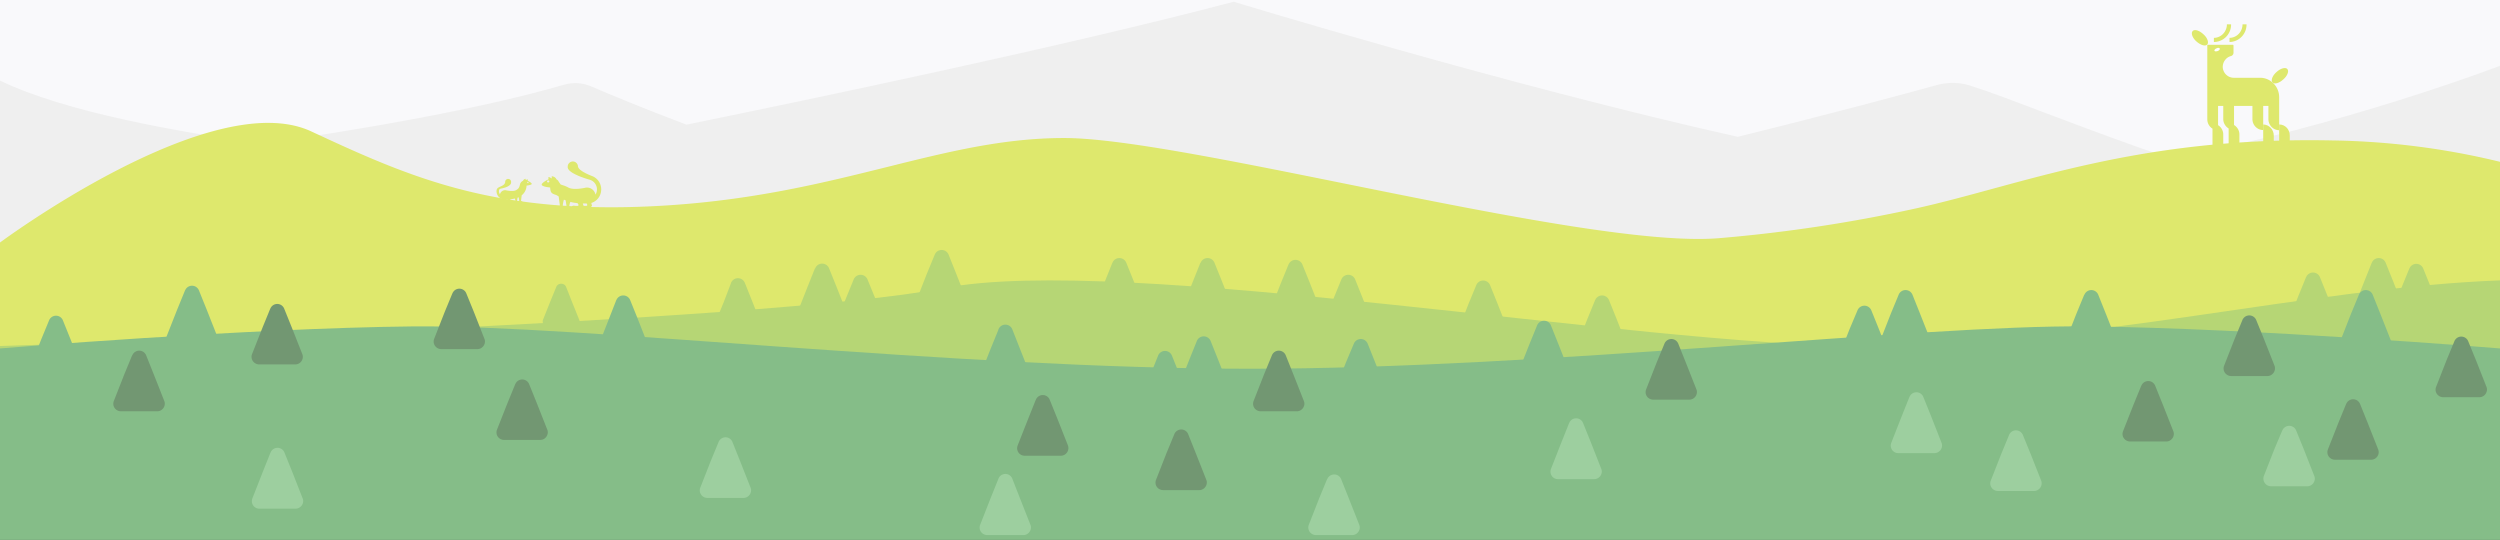
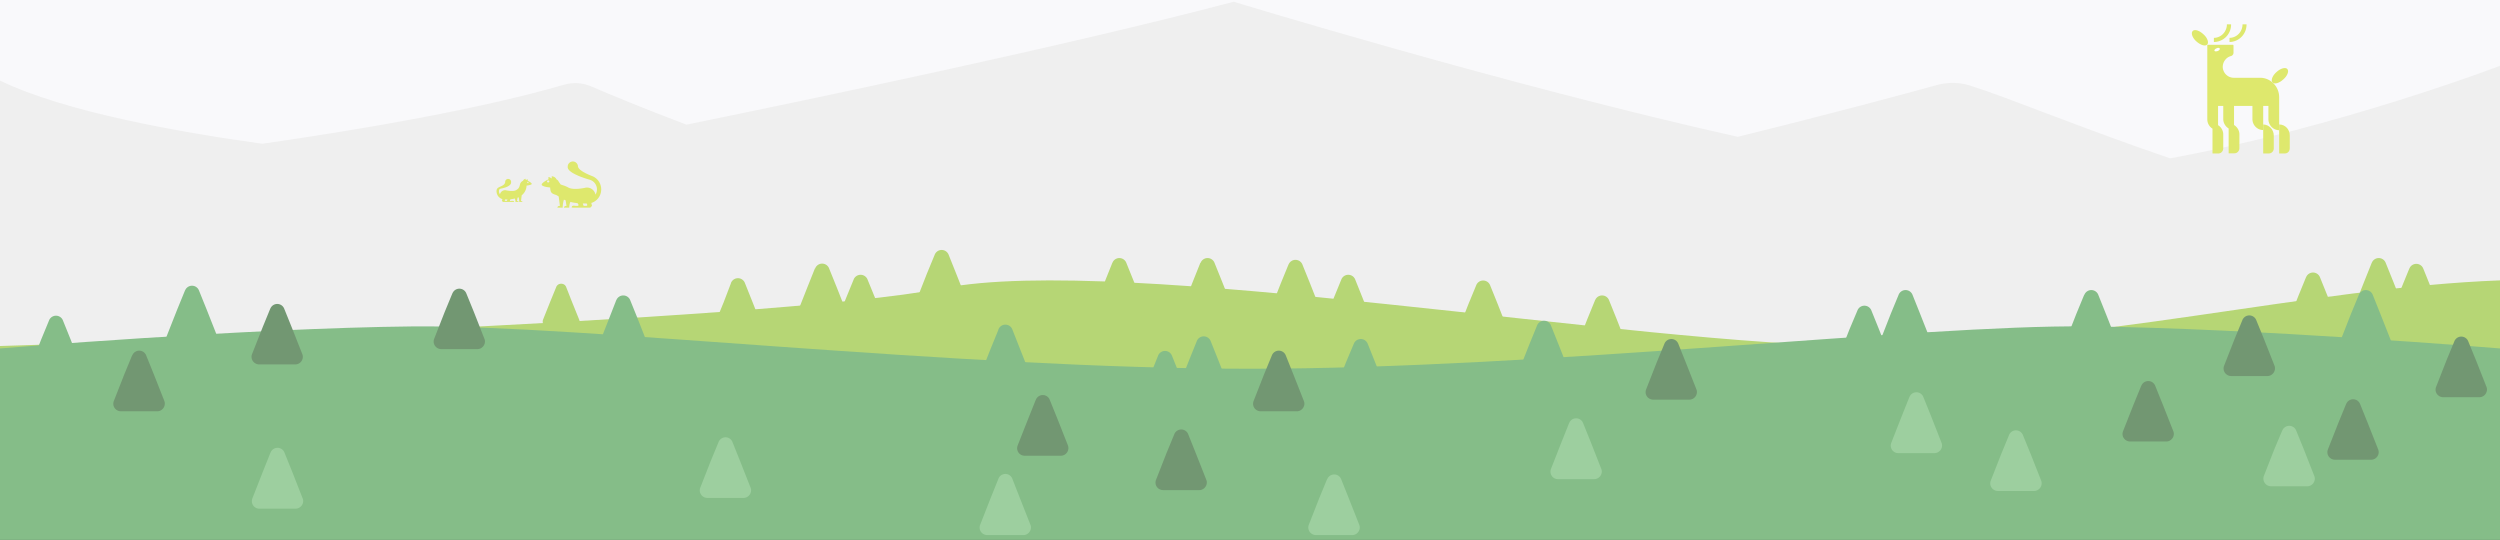
<svg xmlns="http://www.w3.org/2000/svg" width="1440" height="311" viewBox="0 0 1440 311">
  <rect x="0" y="0" width="1440" height="311" fill="#333333" stroke="none" />
  <defs />
  <g fill="none" fill-rule="evenodd">
    <path fill="#F9F9FB" fill-rule="nonzero" d="M0 0h1440v309H0z" />
    <path fill="#EFEFEF" fill-rule="nonzero" d="M1250 91.2c-50.6-17.2-93.7-35.2-115.5-42-5.9-1.8-12.2-1.9-18.2-.4-18 5-61.4 16.7-115.4 30C867.9 49.1 710.6 1 710.6 1c-96.3 25.4-240.4 55.5-315.2 70.8-25.4-9.6-44.8-17.7-54.8-22-5-2.2-10.6-2.5-15.7-1-48.4 14-114.2 25.4-173.8 34C103.4 76.2 36.9 64.4 0 46.4V258.5h1440V37.9s-92.3 35.3-190 53.3z" />
-     <path fill="#DEE86D" fill-rule="nonzero" d="M1440 93.2a434.7 434.7 0 00-96.2-12.3c-113.4-2.4-179.5 25.7-240 39.1A865.7 865.7 0 01990 137.2c-76.5 6.3-306.6-57.7-377-57.7-70.4 0-127.6 32-227 38.7-99.6 6.7-149.4-15.9-206.7-42.5C122 49 0 139.7 0 139.7v95.2h1440V93.2z" />
    <path fill="#B6D675" fill-rule="nonzero" d="M1440 261.2v-99.7c-108.4 4-238.4 37.8-366.8 37.8S645.6 146 543.4 166C441.2 186 0 199.3 0 199.3V261h1440v.2z" />
    <path fill="#B6D675" fill-rule="nonzero" d="M421 163.1a4.3 4.3 0 018.1 0l4.4 11 6 15.2c1.2 2.8-1 6-4 6h-20.9c-3 0-5.2-3-4-6l6.2-15.1 4.2-11zM320.4 165.3c1-2.5 4.7-2.5 5.7 0l3.1 7.9 4.4 10.9a3 3 0 01-3 4.2h-14.8a3.1 3.1 0 01-3-4.2l4.4-11 3.2-7.8zM469.5 154.7a4.3 4.3 0 018.1 0l4.4 10.9 6 15.2c1.1 2.9-1 6-4.1 6H463c-3 0-5.2-3-4-6l6-15.2 4.4-11z" />
    <path fill="#B6D675" fill-rule="nonzero" d="M491.7 161a4.3 4.3 0 018 0l4.5 11 6 15.3c1.1 2.8-1 6-4.1 6h-20.8c-3 0-5.3-3-4.1-6l6-15.3 4.5-11zM538.4 146.7a4.3 4.3 0 018 0l4.4 11 6 15.2c1.2 2.8-1 6-4 6H532c-3 0-5.3-3-4.1-6l6-15.3 4.5-10.9zM640.7 151.5a4.3 4.3 0 018.1 0l4.4 10.9 6 15.2c1.2 2.9-1 6-4.1 6h-20.8c-3 0-5.2-3-4-6l6-15.2 4.4-11zM691.5 151.5a4.3 4.3 0 018.1 0l4.4 10.9 6 15.2c1.1 2.9-1 6-4.1 6H685c-3 0-5.2-3-4-6l6-15.2 4.4-11zM742.2 152.4a4.3 4.3 0 018 0l4.4 10.9 6 15.2c1.2 2.9-1 6-4 6h-20.8c-3.1 0-5.3-3-4.1-6l6-15.2 4.5-11zM772.6 161a4.3 4.3 0 018 0l4.4 11 6 15.3c1.2 2.8-1 6-4 6h-20.8c-3.1 0-5.3-3-4.1-6l6-15.3 4.5-11zM850.3 164.3a4.3 4.3 0 018 0l4.4 10.9 6 15.3c1.2 2.8-1 6-4 6h-20.8c-3 0-5.3-3-4.1-6l6-15.3 4.5-10.9zM918.8 172.9a4.3 4.3 0 018 0l4.4 10.9 6 15.3c1.2 2.8-1 6-4 6h-20.8c-3.1 0-5.3-3-4.1-6l6-15.3 4.5-11zM1328.3 159.7a4.3 4.3 0 018 0l4.4 10.9 6 15.3c1.2 2.8-1 6-4 6h-20.8c-3.1 0-5.3-3.1-4.1-6l6-15.3 4.5-11zM1366.1 151.5a4.3 4.3 0 018.1 0l4.4 10.9 6 15.2c1.2 2.9-1 6-4.1 6h-20.8c-3 0-5.2-3-4-6l6-15.2 4.4-11z" />
    <path fill="#B6D675" fill-rule="nonzero" d="M1387.8 154.7a4.3 4.3 0 018 0l4.4 10.9 6 15.2c1.2 2.9-1 6-4 6h-20.8c-3 0-5.3-3-4.1-6l6-15.2 4.5-11z" />
    <path fill="#85BD88" fill-rule="nonzero" d="M1440 200.7S1298.5 189 1201.8 188c-95.6-1-312.9 24.4-481.8 24.4-169 0-386.2-25.3-481.8-24.4C141.5 189 0 200.7 0 200.7V311h1440V200.7z" />
    <path fill="#729772" fill-rule="nonzero" d="M155.7 177.8a4.3 4.3 0 018 0l4.4 10.9 6 15.2c1.2 2.9-1 6-4 6h-20.8c-3 0-5.3-3-4.1-6l6-15.2 4.5-11zM260.6 169a4.3 4.3 0 018 0l4.4 10.8 6 15.3c1.2 2.8-1 6-4 6h-20.8c-3 0-5.3-3-4.1-6l6-15.3 4.5-10.9z" />
    <path fill="#85BD88" fill-rule="nonzero" d="M106.6 167.3a4.3 4.3 0 018 0l4.4 10.9 6 15.2c1.2 2.8-1 6-4 6h-20.8c-3.1 0-5.3-3-4.1-6l6-15.2 4.5-11zM28.2 184.7a4.3 4.3 0 018.1 0l4.4 10.9 6 15.3c1.1 2.8-1 6-4.1 6H21.8c-3 0-5.3-3-4.1-6l6-15.3 4.5-10.9z" />
-     <path fill="#729772" fill-rule="nonzero" d="M676.4 250.1a4.3 4.3 0 018 0l4.4 11 6 15.2c1.2 2.8-1 6-4 6H670c-3.1 0-5.3-3-4.1-6l6-15.3 4.5-10.9zM76.2 204.7a4.3 4.3 0 018 0l4.4 11 6 15.2c1.2 2.8-1 6-4 6H69.7c-3.1 0-5.3-3-4.1-6l6-15.3 4.5-10.9zM296.8 221.3a4.3 4.3 0 018 0l4.4 10.9 6 15.2c1.2 2.8-1 6-4 6h-20.8c-3.1 0-5.3-3-4.1-6l6-15.2 4.5-11zM596.6 230.4a4.3 4.3 0 018.1 0l4.4 10.9 6 15.2c1.1 2.9-1 6-4.1 6h-20.8c-3 0-5.2-3-4-6l6-15.2 4.4-11zM732.6 204.7a4.3 4.3 0 018 0l4.4 11 6 15.2c1.2 2.8-1 6-4 6h-20.8c-3.1 0-5.3-3-4.1-6l6-15.3 4.5-10.9zM1233.4 222.2a4.3 4.3 0 018 0l4.4 10.9 6 15.2c1.2 2.8-1 6-4 6H1227c-3.1 0-5.3-3-4.1-6l6-15.2 4.5-11zM1351.4 232.7a4.3 4.3 0 018 0l4.4 10.9 6 15.2c1.2 2.9-1 6-4 6H1345c-3.1 0-5.3-3-4.1-6l6-15.2 4.5-11zM958.7 198a4.3 4.3 0 018 0l4.4 11 6 15.2c1.2 2.8-1 6-4 6h-20.8c-3.1 0-5.3-3-4.1-6l6-15.3 4.5-10.9zM1291.6 184.4a4.3 4.3 0 018 0l4.5 11 6 15.2c1.1 2.8-1 6-4.1 6h-20.8c-3 0-5.3-3-4.1-6l6-15.3 4.5-10.9zM1413.7 196.6a4.3 4.3 0 018 0l4.5 11 6 15.2c1.1 2.8-1 6-4.1 6h-20.8c-3 0-5.3-3-4.1-6l6-15.3 4.5-10.9z" />
+     <path fill="#729772" fill-rule="nonzero" d="M676.4 250.1a4.3 4.3 0 018 0l4.4 11 6 15.2c1.2 2.8-1 6-4 6H670c-3.1 0-5.3-3-4.1-6l6-15.3 4.5-10.9zM76.2 204.7a4.3 4.3 0 018 0l4.4 11 6 15.2c1.2 2.8-1 6-4 6H69.7c-3.1 0-5.3-3-4.1-6l6-15.3 4.5-10.9za4.3 4.3 0 018 0l4.4 10.9 6 15.2c1.2 2.8-1 6-4 6h-20.8c-3.1 0-5.3-3-4.1-6l6-15.2 4.5-11zM596.6 230.4a4.3 4.3 0 018.1 0l4.4 10.9 6 15.2c1.1 2.9-1 6-4.1 6h-20.8c-3 0-5.2-3-4-6l6-15.2 4.4-11zM732.6 204.7a4.3 4.3 0 018 0l4.4 11 6 15.2c1.2 2.8-1 6-4 6h-20.8c-3.1 0-5.3-3-4.1-6l6-15.3 4.5-10.9zM1233.4 222.2a4.3 4.3 0 018 0l4.4 10.9 6 15.2c1.2 2.8-1 6-4 6H1227c-3.1 0-5.3-3-4.1-6l6-15.2 4.5-11zM1351.4 232.7a4.3 4.3 0 018 0l4.4 10.9 6 15.2c1.2 2.9-1 6-4 6H1345c-3.1 0-5.3-3-4.1-6l6-15.2 4.5-11zM958.7 198a4.3 4.3 0 018 0l4.4 11 6 15.2c1.2 2.8-1 6-4 6h-20.8c-3.1 0-5.3-3-4.1-6l6-15.3 4.5-10.9zM1291.6 184.4a4.3 4.3 0 018 0l4.5 11 6 15.2c1.1 2.8-1 6-4.1 6h-20.8c-3 0-5.3-3-4.1-6l6-15.3 4.5-10.9zM1413.7 196.6a4.3 4.3 0 018 0l4.5 11 6 15.2c1.1 2.8-1 6-4.1 6h-20.8c-3 0-5.3-3-4.1-6l6-15.3 4.5-10.9z" />
    <path fill="#9DCF9F" fill-rule="nonzero" d="M1099.8 228.8a4.3 4.3 0 018.1 0l4.4 10.9 6 15.3c1.2 2.8-1 6-4.1 6h-20.8c-3 0-5.2-3-4-6l6-15.3 4.4-11zM1157.2 250.6a4.3 4.3 0 018 0l4.5 11 6 15.2c1.1 2.8-1 6-4.1 6h-20.8c-3 0-5.3-3-4.1-6l6-15.3 4.5-10.9zM1314.6 248a4.3 4.3 0 018 0l4.4 10.8 6 15.3c1.2 2.8-1 6-4 6h-20.8c-3.1 0-5.3-3-4.2-6l6-15.3 4.6-10.9zM903.8 243.8a4.3 4.3 0 018.1 0l4.4 10.9 6 15.3c1.2 2.8-1 6-4.1 6h-20.8c-3 0-5.2-3-4-6l6-15.3 4.4-11zM155.8 260.8a4.3 4.3 0 018.1 0l4.4 10.9 6 15.3c1.2 2.8-1 6-4.1 6h-20.8c-3 0-5.2-3-4-6l6-15.3 4.4-11zM764.5 276a4.3 4.3 0 018 0l4.4 11 6 15.2c1.2 2.8-1 6-4 6H758c-3 0-5.3-3-4.1-6l6-15.3 4.5-10.9zM413.9 254.6a4.3 4.3 0 018 0l4.4 11 6 15.2c1.2 2.8-1 6-4 6h-20.8c-3.1 0-5.3-3-4.1-6l6-15.3 4.5-10.9zM575 276a4.3 4.3 0 018.2 0l4.3 11 6 15.2c1.2 2.8-1 6-4 6h-20.8c-3.1 0-5.3-3-4.1-6l6-15.3L575 276z" />
    <path fill="#85BD88" fill-rule="nonzero" d="M355 172.9a4.3 4.3 0 018 0l4.4 10.9 6 15.3c1.2 2.8-1 6-4 6H348.7c-3 0-5.2-3-4-6l6-15.3 4.3-11zM575 190a4.3 4.3 0 018.2 0l4.3 10.9 6 15.2c1.2 2.8-1 6-4 6h-20.8c-3.1 0-5.3-3-4.1-6l6-15.2 4.5-11zM667 205a4.3 4.3 0 018.1 0l4.4 11 6 15.3c1.2 2.8-1 6-4.1 6h-20.8c-3 0-5.2-3-4-6l6-15.3 4.4-11z" />
    <path fill="#85BD88" fill-rule="nonzero" d="M689.3 196.6a4.3 4.3 0 018.1 0l4.4 11 6 15.2c1.2 2.8-1 6-4 6h-20.9c-3 0-5.2-3-4-6l6-15.3 4.4-10.9zM779.8 198a4.3 4.3 0 018 0l4.4 11 6 15.2c1.2 2.8-1 6-4 6h-20.8c-3.1 0-5.3-3-4.2-6l6-15.3 4.6-10.9zM885.3 187.6a4.3 4.3 0 018.1 0l4.4 11 6 15.2c1.1 2.8-1 6-4.1 6h-20.8c-3 0-5.3-3-4.1-6l6-15.2 4.5-11zM1069.9 178.8a4.3 4.3 0 018 0l4.4 10.9 6 15.3c1.2 2.8-1 6-4 6h-20.8c-3.1 0-5.3-3-4.2-6l6-15.3 4.6-10.9z" />
    <path fill="#85BD88" fill-rule="nonzero" d="M1093.6 169.8a4.3 4.3 0 018 0l4.4 11 6 15.2c1.2 2.8-1 6-4 6h-20.8c-3.1 0-5.3-3-4.1-6l6-15.3 4.5-10.9zM1200.6 169.8a4.3 4.3 0 018 0l4.4 11 6 15.2c1.2 2.8-1 6-4 6H1194c-3 0-5.2-3-4-6l6-15.3 4.5-10.9zM1358.7 169.8a4.3 4.3 0 018 0l4.4 11 6 15.2c1.2 2.8-1 6-4 6h-20.8c-3.1 0-5.3-3-4.1-6l6-15.3 4.5-10.9z" />
    <path fill="#DEE86D" fill-rule="nonzero" d="M1303.6 71.7v16.7h3.3c1.5 0 2.8-1.3 2.8-2.9v-7.4c0-3.5-2.8-6.4-6.1-6.4zM1312.8 71.7v16.7h3.3c1.6 0 2.8-1.3 2.8-3V78c0-3.5-2.7-6.3-6-6.3z" />
    <path fill="#DEE86D" fill-rule="nonzero" d="M1302 44.8h-15.3a6.4 6.4 0 01-6.4-6.2c0-3 2-5.6 4.7-6.3a2 2 0 001.5-2v-4c0-.3-.2-.5-.4-.5h-14.7v42.9c0 2.3 1.2 4.3 3 5.4v14.3h3.4c1.5 0 2.8-1.3 2.8-3v-7.9c0-2.3-1.2-4.3-3-5.4V61h3v7.6c0 2.3 1.3 4.3 3.1 5.4v14.3h3.4c1.5 0 2.8-1.3 2.8-3v-7.9c0-2.3-1.3-4.3-3.1-5.4V61h10.6v7.6c0 3.5 2.8 6.3 6.2 6.3V61h3v7.6c0 3.5 2.8 6.4 6.2 6.4V56c0-6.2-5-11.2-10.9-11.2z" />
    <path fill="#DEE86D" fill-rule="nonzero" d="M1315.1 45.8c2.4-2 3.5-4.8 2.4-6-1-1.2-3.8-.5-6.1 1.6-2.4 2-3.5 4.8-2.5 6 1 1.3 3.8.6 6.2-1.6zM1271.4 25.6c1-1.2 0-4-2.4-6-2.4-2.2-5.1-2.9-6.1-1.6-1 1.2 0 4 2.4 6 2.4 2.1 5.1 2.8 6.1 1.6zM1285 14h-2.3c0 4.3-3.4 7.8-7.5 7.8v2.4a10 10 0 009.9-10.2zM1284.2 24.2A10 10 0 001294 14h-2.3c0 4.3-3.4 7.8-7.5 7.8v2.4z" />
    <path fill="#FFF" fill-rule="nonzero" d="M1277.4 29.4c.8-.3 1.4-1 1.2-1.4-.2-.5-1-.6-1.8-.2-.9.3-1.4 1-1.3 1.4.2.5 1 .5 1.9.2z" />
    <path fill="#DEE86D" d="M315.9 102v1.3c-1.8.8-3.9 2.3-3.9 3 0 1.3 4.9 1.7 4.9 1.7.1 3 1 3.4 2.5 4 .7.2 1.5.5 2.4 1.2l.7 5.4c-1.6 0-1.4 1-1.4 1h3c0-2.3.7-4.6.7-4.6l.5.2.5.2.5 3.2c-1.6 0-1.4 1-1.4 1h3c0-2.1.6-3.2.7-3.3 1.4.4 2.8.6 4 .7.7.8 1 1.6-.1 1.6h-1c-1.2-.2-2.2-.3-2.2 1H340l1-1-.4-1.7c3.3-1 5.7-4.1 5.7-7.8 0-3.4-2-6.3-5-7.6 0 0-8.4-3-8.4-5.8A3 3 0 00330 93c-1.6 0-3 1.3-3 2.9v.4c0 3.8 12.6 7.2 12.6 7.2a5.8 5.8 0 013.4 8.6 5 5 0 00-5.7-4s-6.6 1.6-9.8 0c-1.8-1-3-1.3-3.6-1.5-.5-.2-.8-.2-1-.4l-1-1.4c-.3-.6-.5-1-1.4-1.5-.6-1.6-2.7-1.8-2.7-1.8v1.2h-.3c-.9-.8-1.6-.7-1.6-.7zm20.6 16.5h-.4l-.4-1.3h2.2c.5.7.6 1.4-.4 1.4h-1zm-21.4-14c0 .4.3.6.6.6.4 0 .7-.2.7-.6 0-.3-.3-.6-.7-.6-.3 0-.6.3-.6.6zM304 103.3v.8c1 .5 2.2 1.3 2.3 1.8 0 .7-3 1-3 1a7.4 7.4 0 01-2.8 5.6l-.4 3.3c.9 0 .8.5.8.5h-1.8c0-1.3-.4-2.7-.4-2.7a26 26 0 00-.6.3l-.3 1.9c1 0 .9.5.9.5h-1.8a4 4 0 00-.4-2c-.9.3-1.7.4-2.4.5-.4.4-.6 1 0 1l.7-.1c.6 0 1.3-.1 1.3.6h-6.4l-.6-.6.3-1c-2-.6-3.4-2.4-3.4-4.6 0-1.7 1-2.1 2.4-2.7l.6-.3s2-.8 2-2.4a1.7 1.7 0 013.4.1v.3c0 2.2-4.4 3.2-4.4 3.2l-.8.2c-1 .2-1.8.3-1.8 1.6 0 .7.2 1.3.6 1.8a3 3 0 013.4-2.3s3.8.9 5.7 0c1.9-1 2-1.8 2.4-3.3.2-1 .9-1.8 1.8-2.2.3-1 1.5-1.1 1.5-1.1v.7h.2c.5-.4 1-.4 1-.4zm-12.2 12.4h.2l.3-.8H291c-.3.4-.4.8.2.8h.6zm12.6-10.6c0 .2-.1.4-.3.4a.4.4 0 01-.4-.4c0-.2.2-.4.4-.4s.3.2.3.4z" />
  </g>
</svg>